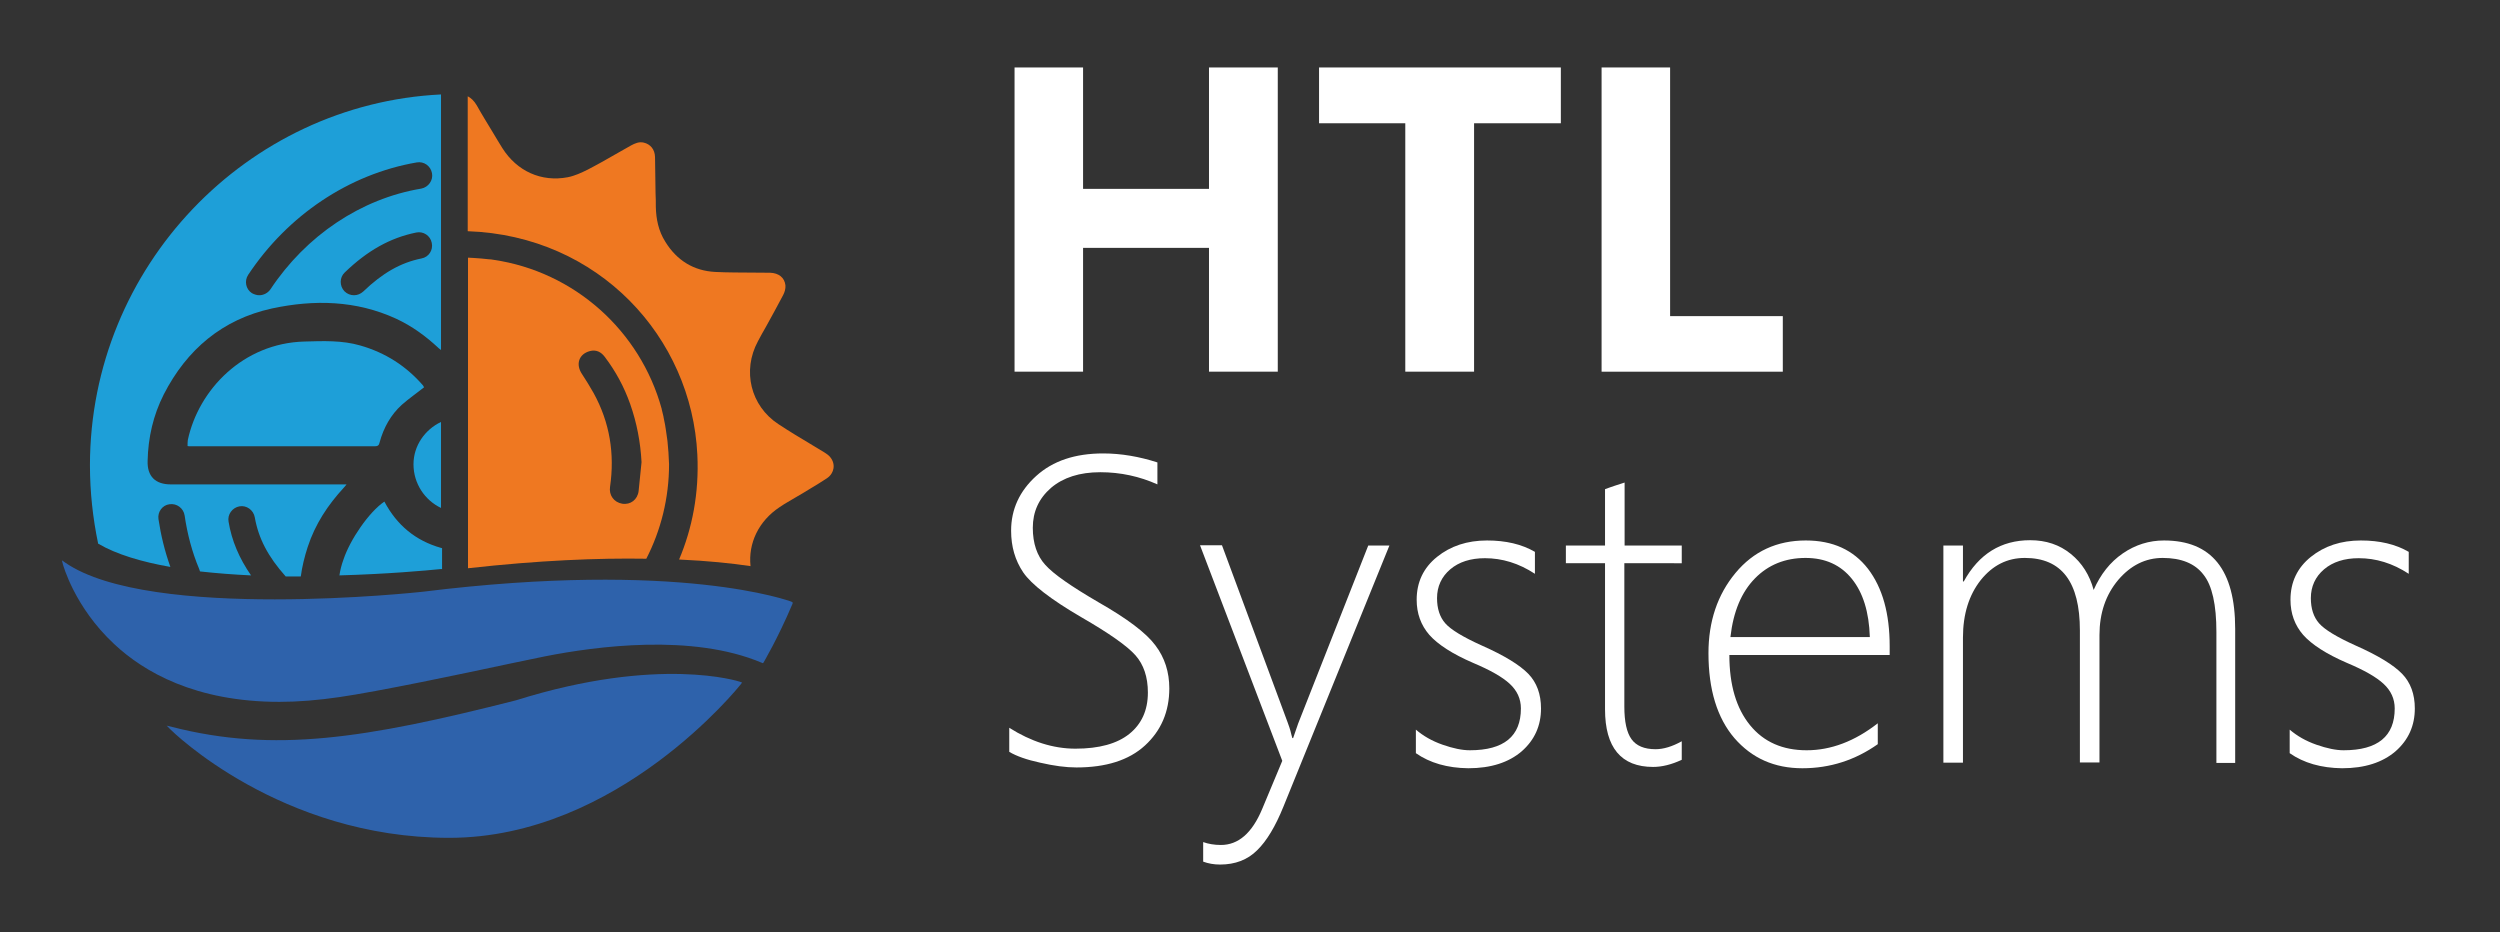
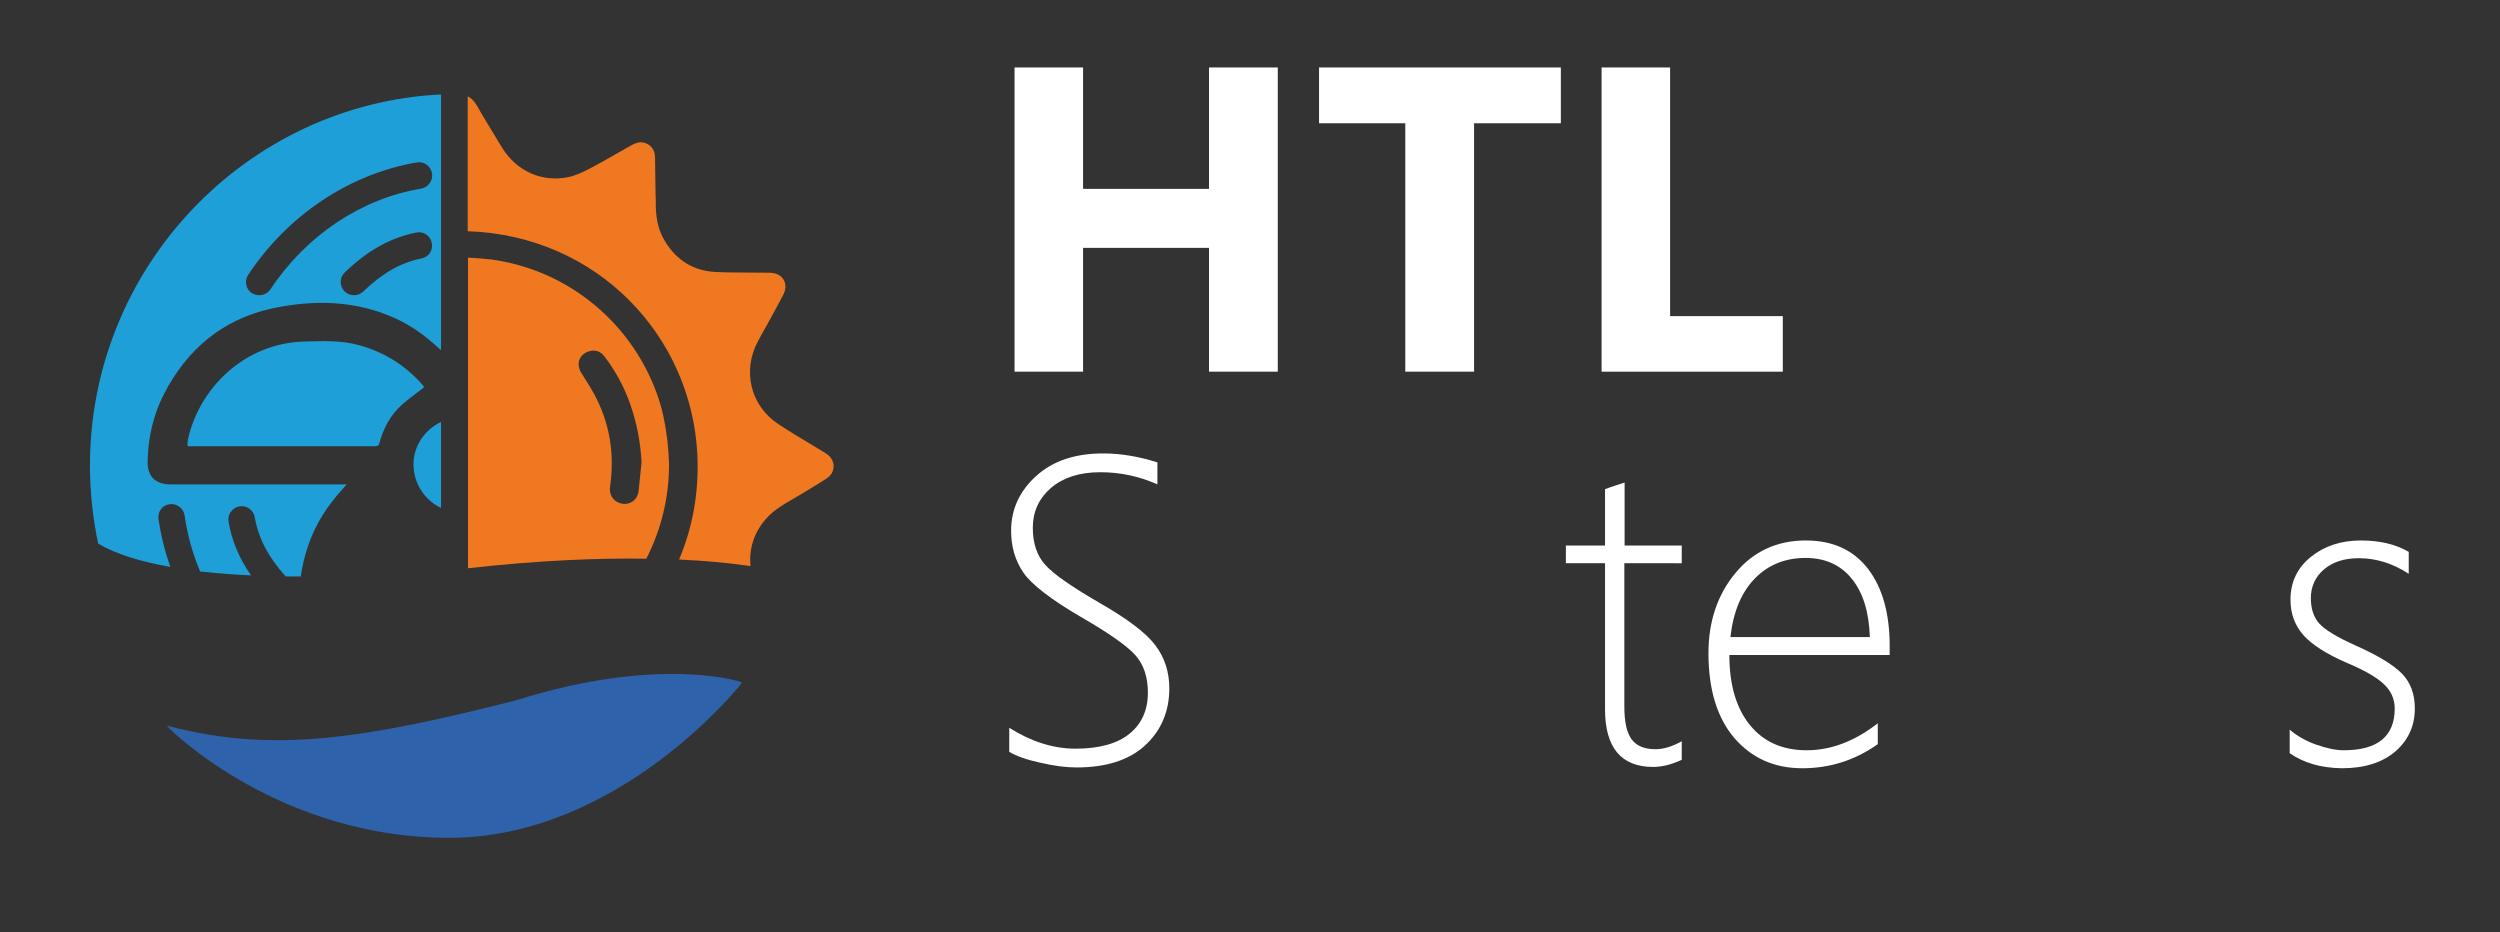
<svg xmlns="http://www.w3.org/2000/svg" version="1.1" id="Ebene_9" x="0px" y="0px" viewBox="0 0 945 352.4" style="enable-background:new 0 0 945 352.4;" xml:space="preserve">
  <rect x="0" y="0" width="945" height="352.4" fill="#333333" stroke="none" />
  <style type="text/css">
	.st0{fill:#1E9FD8;}
	.st1{fill:#EF7821;}
	.st2{fill:#2E62AB;}
	.st3{fill:#FFFFFF;}
</style>
  <g>
    <g>
      <path class="st0" d="M34,175.8c0,10.2,1.1,20.1,3.1,29.7c7,4.1,16.5,6.9,27.3,8.8c-2.1-5.9-3.6-12-4.5-18.1    c-0.4-2.7,1.5-5.3,4.2-5.6c2.7-0.4,5.3,1.5,5.7,4.3c1,6.9,2.8,13.8,5.5,20.2c0.1,0.3,0.2,0.6,0.3,0.9l0,0    c6.3,0.7,12.8,1.2,19.3,1.5c-4.5-6.5-7.3-13.1-8.5-20.3c-0.5-2.7,1.4-5.3,4.1-5.8s5.3,1.4,5.8,4.1c1.4,8,5,14.9,11.7,22.4l0,0    c1.9,0,3.8,0,5.7,0c0.5-3.7,1.4-7.4,2.6-11.1c2.8-8.6,7.6-15.9,13.7-22.5c0.3-0.3,0.5-0.6,1-1.2H64.5c-5.8,0-8.9-3.1-8.7-8.9    c0.2-8.8,2.1-17.2,6.1-25.1c8.7-17,22.2-28.4,40.9-32.5c15.9-3.4,31.8-3.1,47,3.9c6,2.8,11.2,6.6,16,11.1c0.2,0.2,0.5,0.4,0.9,0.7    V35.7C93.3,39.3,34.1,100.8,34,175.8z M102.2,109.4c-1,1.4-2.6,2.2-4.2,2.2c-0.9,0-1.9-0.3-2.8-0.8c-2.3-1.5-2.9-4.6-1.4-6.9    c15-22.6,38.2-38.1,63.7-42.5c2.7-0.5,5.3,1.3,5.8,4.1c0.5,2.7-1.4,5.3-4.1,5.8C136.5,75.1,115.7,89,102.2,109.4z M159.3,97.7    c-7.9,1.6-14.7,5.5-22,12.5c-1,0.9-2.2,1.4-3.5,1.4s-2.6-0.5-3.6-1.5c-1.9-2-1.9-5.2,0.1-7.1c8.6-8.3,17.2-13.1,27-15.1    c2.7-0.6,5.4,1.2,5.9,3.9C163.8,94.5,162.1,97.2,159.3,97.7z" />
-       <path class="st0" d="M167.1,207.2v7.9c-0.1,0-0.2,0-0.4,0c-5.9,0.6-20.6,1.9-38.4,2.4c0.3-2,0.8-4,1.5-5.9    c2.5-7.6,9.7-18.1,15.5-22c4.7,8.9,11.8,14.8,21.4,17.5C166.8,207.1,167,207.2,167.1,207.2L167.1,207.2z" />
      <path class="st0" d="M160.3,146.4c-2.9,2.3-5.8,4.3-8.4,6.6c-4.2,3.8-6.9,8.7-8.4,14.2c-0.2,1-0.6,1.5-1.8,1.5    c-23.3,0-46.6,0-69.9,0c-0.2,0-0.5,0-0.9-0.1c0-0.8,0-1.6,0.1-2.3c4.1-19.1,21-36.6,44.1-37.2c7.1-0.2,14.2-0.5,21.1,1.5    c9.4,2.7,17.3,7.7,23.7,15.1C160,145.9,160.2,146.2,160.3,146.4L160.3,146.4z" />
      <path class="st0" d="M166.7,159.5V192c-6.1-2.9-10.4-9.2-10.4-16.5C156.3,168.5,160.6,162.4,166.7,159.5z" />
    </g>
    <g>
      <path class="st1" d="M313.9,172.9c-0.6-0.8-1.5-1.4-2.3-1.9c-3.7-2.3-7.4-4.4-11.1-6.7c-2.1-1.3-4.2-2.6-6.3-4    c-10.5-6.9-13.7-20.2-7.7-31.3c1-1.9,2-3.7,3.1-5.6c2.2-3.9,4.3-7.9,6.4-11.8c0.6-1.1,1-2.5,0.9-3.7c-0.3-3-2.6-4.7-5.8-4.8    c-4.4-0.1-8.9,0-13.3-0.1c-2.5,0-4.9-0.1-7.4-0.2c-8.2-0.4-14.6-4.4-18.9-11.4c-2.6-4.1-3.5-8.6-3.6-13.3c0-1.7,0-3.3-0.1-5    c-0.1-4.6-0.1-9.2-0.2-13.8c-0.1-2.8-1.7-4.8-4.3-5.4c-1.8-0.4-3.3,0.3-4.8,1.1c-3.7,2.1-7.4,4.2-11.1,6.3    c-1.7,0.9-3.4,1.9-5.2,2.8c-2.4,1.2-5,2.4-7.6,2.9c-10,1.9-19.2-2.3-24.7-11c-1.1-1.8-2.3-3.7-3.4-5.6c-2.1-3.5-4.3-7-6.3-10.6    c-1-1.7-2.2-2.8-3.4-3.4v51c49.5,1.7,84.7,40.1,86.8,84.5c0.7,14.4-1.9,27.8-6.9,39.6c10.8,0.5,19.7,1.4,27,2.5    c-0.9-8.6,3-17,11-22.3c1.9-1.3,3.9-2.4,5.9-3.6c1.9-1.1,3.8-2.2,5.7-3.4c2.2-1.3,4.3-2.6,6.4-4    C315.4,178.8,315.9,175.4,313.9,172.9z" />
      <path class="st1" d="M252.3,166.7c-0.1-0.5-0.1-0.9-0.2-1.4c-0.1-0.5-0.1-0.9-0.2-1.4c-0.1-0.5-0.1-0.9-0.2-1.4    c-0.1-0.6-0.2-1.2-0.3-1.9c-0.2-1-0.4-2-0.6-3c0,0,0,0,0-0.1c-0.2-1-0.5-1.9-0.7-2.9v-0.1c-8.1-29.4-32.9-51.8-63.6-56.3    c-0.6-0.1-1.2-0.2-1.8-0.2c-1.9-0.2-3.8-0.4-5.8-0.5c-0.7,0-1.3-0.1-2-0.1v117.4c26.8-3,49.2-3.9,67.4-3.6    c5.5-10.7,8.6-22.9,8.6-35.7C252.8,172.4,252.6,169.5,252.3,166.7L252.3,166.7z M241.4,185.6c-0.4,3.3-3.1,5.3-6.2,4.8    c-3.1-0.5-5.1-3.2-4.6-6.4c1.8-12.5-0.1-24.3-6.2-35.4c-1.4-2.5-2.9-4.9-4.4-7.2c-2.5-3.7-1.2-7.6,3-8.7c2.3-0.6,4.2,0.3,5.6,2.2    c4.1,5.4,7.3,11.3,9.6,17.8c2.5,7.1,3.9,14.4,4.3,22C242.1,178.3,241.8,182,241.4,185.6L241.4,185.6z" />
    </g>
    <g>
-       <path class="st2" d="M299.7,227.8l-0.2,0.6c-5.6,13.2-10.8,21.8-10.8,21.9l-0.3,0.4l-0.5-0.2c-26.3-11.1-62.6-6.2-81.9-2.4    c-2.4,0.5-7.1,1.5-13,2.7c-18.7,4-50.1,10.6-64.7,12.7c-8.2,1.2-15.7,1.8-22.7,1.8c-31.7,0-51.2-11.3-62.5-21.9    c-15-14-19.2-29.8-19.3-30l-0.4-1.6l1.3,0.9c32.2,22.2,133.9,11.1,134.9,11c97.6-12.1,139.1,3.6,139.5,3.7L299.7,227.8    L299.7,227.8z" />
      <path class="st2" d="M280.5,258l-0.5,0.7c-0.5,0.6-46.2,58-110.2,58S64.9,276.2,64.5,275.8l-1.5-1.5l2.1,0.5    c38.5,9.8,72.6,4.5,130-10.1c54.2-17,84.3-7.1,84.6-7L280.5,258L280.5,258z" />
    </g>
  </g>
  <g>
    <path class="st3" d="M483,140.5h-26V93.7h-47.6v46.8h-25.9v-115h25.9v45.9H457V25.5h26V140.5z" />
    <path class="st3" d="M590,46.6h-32.8v93.9h-26V46.6h-32.6V25.5H590V46.6z" />
    <path class="st3" d="M673.9,140.5h-68.5v-115h25.9v94h42.6V140.5z" />
    <path class="st3" d="M381.5,284.2v-9.1c8.2,5.2,16.6,7.9,25,7.9c9,0,15.8-1.9,20.4-5.6c4.6-3.7,7-8.9,7-15.6   c0-5.9-1.6-10.6-4.7-14.1c-3.1-3.5-9.9-8.3-20.3-14.3c-11.7-6.8-19-12.5-22.1-17c-3.1-4.6-4.6-9.8-4.6-15.8c0-8.1,3.2-15,9.5-20.7   c6.3-5.7,14.7-8.5,25.3-8.5c6.8,0,13.7,1.2,20.5,3.4v8.3c-6.7-3-13.9-4.6-21.6-4.6c-7.8,0-14,2-18.6,5.9c-4.6,4-6.9,9-6.9,15.1   c0,5.9,1.6,10.6,4.7,14c3.1,3.5,9.9,8.2,20.2,14.2c10.7,6.1,17.9,11.5,21.4,16.2c3.6,4.7,5.3,10.2,5.3,16.3c0,8.8-3.1,16-9.2,21.6   c-6.1,5.6-14.8,8.3-25.9,8.3c-4,0-8.5-0.6-13.7-1.8C388.1,287.2,384.2,285.8,381.5,284.2z" />
-     <path class="st3" d="M485.1,305c-3,7.4-6.3,12.9-9.9,16.4c-3.6,3.6-8.3,5.4-14,5.4c-2.4,0-4.5-0.4-6.4-1.1v-7.4   c1.9,0.7,4.2,1.1,6.7,1.1c6.6,0,11.8-4.5,15.6-13.6l7.6-18.2l-31.1-81.5h8.3l24.8,66.9c0.5,1.4,0.9,2.5,1.1,3.3   c0.2,1,0.5,1.9,0.7,2.7h0.3l1.9-5.5l26.5-67.3h8L485.1,305z" />
-     <path class="st3" d="M535.2,284.7v-8.9c2.8,2.4,6.1,4.3,10.1,5.7c4,1.4,7.4,2.1,10.3,2.1c12.9,0,19.3-5.3,19.3-15.8   c0-3.6-1.4-6.7-4.2-9.3c-2.8-2.6-7.4-5.2-13.8-7.9c-7.9-3.4-13.4-7-16.6-10.6c-3.2-3.7-4.8-8.1-4.8-13.3c0-6.7,2.6-12.1,7.7-16.2   c5.1-4.1,11.4-6.2,18.9-6.2c7.1,0,13.1,1.4,18.1,4.3v8.3c-6.1-4-12.4-5.9-18.9-5.9c-5.4,0-9.8,1.4-13.1,4.2c-3.3,2.8-5,6.5-5,10.9   c0,3.9,1,7.1,3.1,9.5c2.1,2.4,6.7,5.2,13.8,8.4c8.6,3.8,14.4,7.4,17.6,10.7c3.2,3.3,4.8,7.7,4.8,13.1c0,6.5-2.4,11.9-7.3,16.2   c-4.9,4.2-11.6,6.4-20.2,6.4C547.1,290.3,540.5,288.4,535.2,284.7z" />
    <path class="st3" d="M635.7,287.2c-3.8,1.8-7.5,2.7-10.8,2.7c-12.1,0-18.2-7.3-18.2-21.8v-55.2h-14.8v-6.7h14.8v-21.3   c1.2-0.4,2.4-0.9,3.7-1.3c1.3-0.4,2.5-0.8,3.7-1.2v23.8h21.6v6.7H614v54.2c0,5.7,0.9,9.8,2.7,12.3c1.8,2.5,4.8,3.8,9.1,3.8   c3,0,6.3-1,9.9-3V287.2z" />
    <path class="st3" d="M653.7,247.6c0,11.3,2.6,20.1,7.8,26.5c5.2,6.4,12.4,9.5,21.4,9.5c9.2,0,18.2-3.4,26.9-10.2v7.9   c-8.5,6-18,9.1-28.5,9.1c-10.6,0-19.1-3.8-25.7-11.4c-6.5-7.6-9.8-18.3-9.8-32.1c0-12,3.4-22.1,10.2-30.3   c6.8-8.2,15.7-12.3,26.6-12.3c10.2,0,18,3.6,23.5,10.7c5.5,7.2,8.2,16.9,8.2,29.3v3.3H653.7z M706.8,240.8   c-0.3-9.5-2.6-16.8-6.8-22c-4.2-5.2-10-7.9-17.5-7.9c-7.7,0-14.1,2.6-19.1,7.7c-5.1,5.2-8.2,12.5-9.3,22.2H706.8z" />
-     <path class="st3" d="M837.8,288.3v-49.4c0-10.3-1.6-17.6-4.9-21.7c-3.2-4.2-8.4-6.3-15.4-6.3c-6.5,0-12.1,2.8-16.8,8.3   c-4.7,5.6-7.1,12.5-7.1,20.9v48.1h-7.4v-49.9c0-18.3-6.9-27.4-20.8-27.4c-6.7,0-12.2,2.8-16.7,8.4c-4.4,5.6-6.7,12.8-6.7,21.7v47.3   h-7.4v-82.1h7.4v13.6h0.3c5.7-10.4,14.1-15.6,25.1-15.6c6,0,11.1,1.7,15.4,5.2c4.2,3.4,7.1,8,8.6,13.6c2.6-5.9,6.2-10.5,11-13.8   c4.8-3.3,10-4.9,15.6-4.9c18,0,26.9,11.1,26.9,33.4v50.7H837.8z" />
    <path class="st3" d="M865.5,284.7v-8.9c2.8,2.4,6.1,4.3,10.1,5.7c4,1.4,7.4,2.1,10.3,2.1c12.9,0,19.3-5.3,19.3-15.8   c0-3.6-1.4-6.7-4.2-9.3c-2.8-2.6-7.4-5.2-13.8-7.9c-7.9-3.4-13.4-7-16.6-10.6c-3.2-3.7-4.8-8.1-4.8-13.3c0-6.7,2.6-12.1,7.7-16.2   c5.1-4.1,11.4-6.2,18.9-6.2c7.1,0,13.1,1.4,18.1,4.3v8.3c-6.1-4-12.4-5.9-18.9-5.9c-5.4,0-9.8,1.4-13.1,4.2c-3.3,2.8-5,6.5-5,10.9   c0,3.9,1,7.1,3.1,9.5c2.1,2.4,6.7,5.2,13.8,8.4c8.6,3.8,14.4,7.4,17.6,10.7c3.2,3.3,4.8,7.7,4.8,13.1c0,6.5-2.4,11.9-7.3,16.2   c-4.9,4.2-11.6,6.4-20.2,6.4C877.4,290.3,870.8,288.4,865.5,284.7z" />
  </g>
</svg>